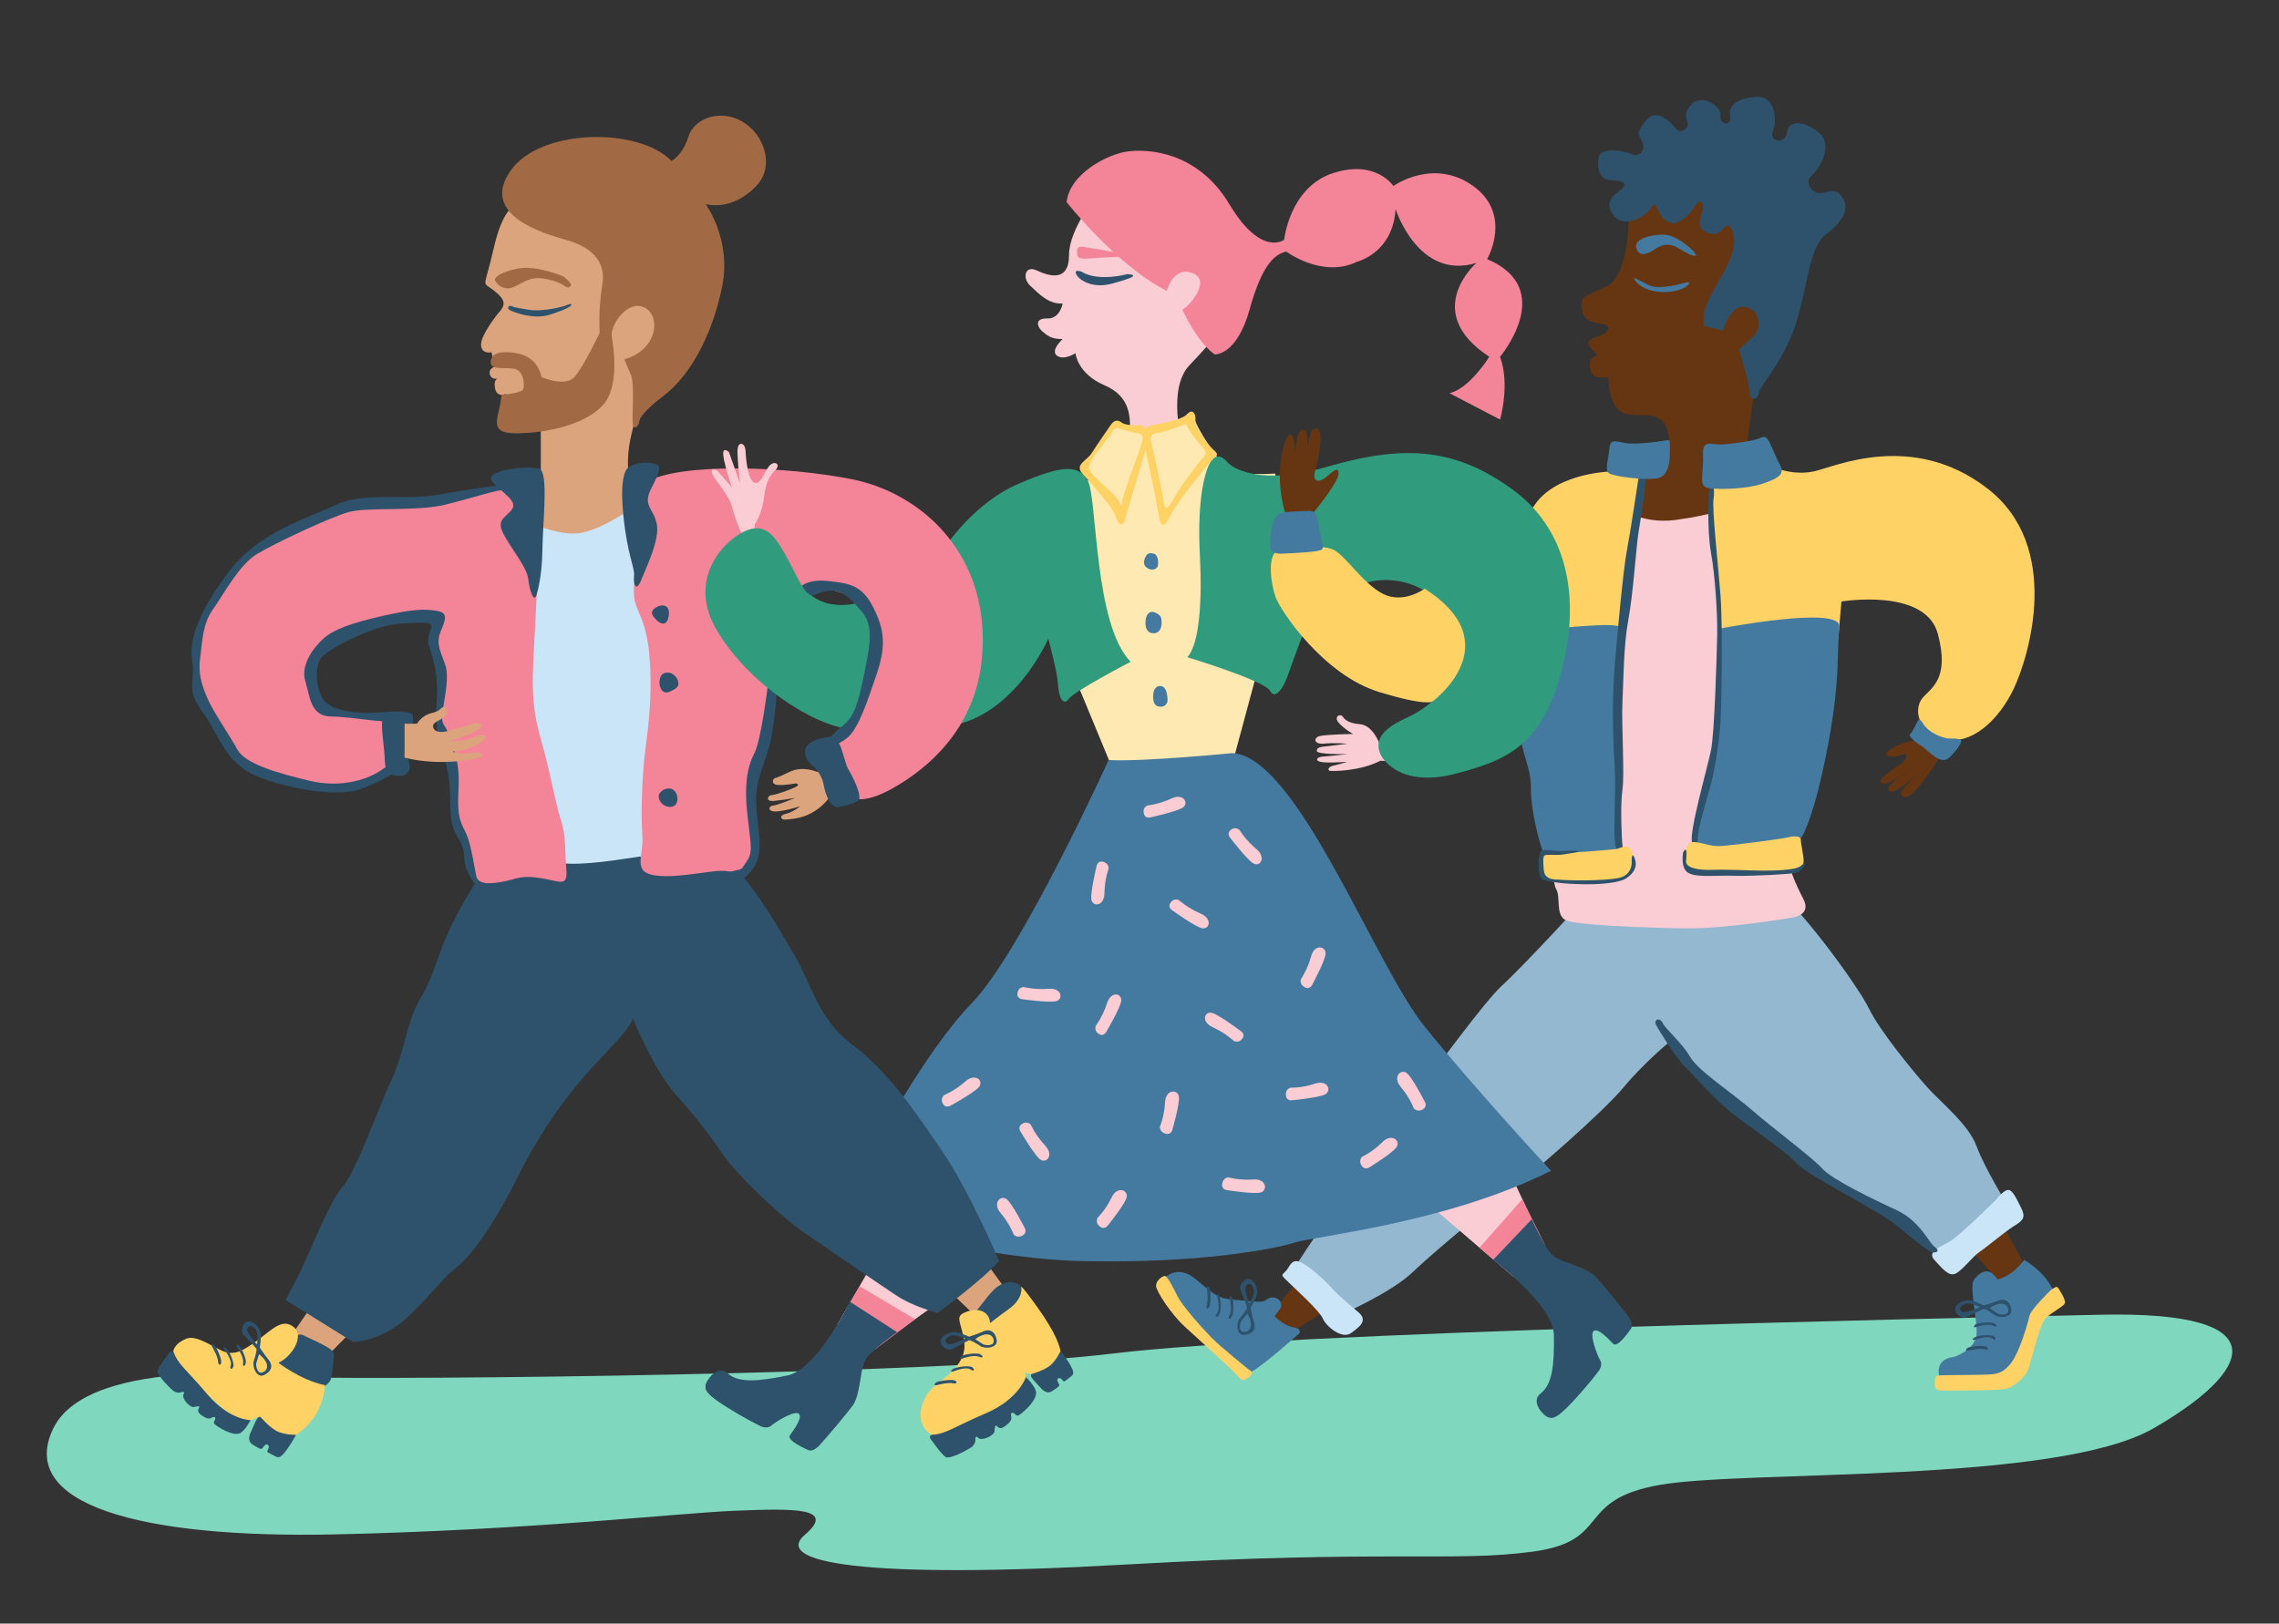
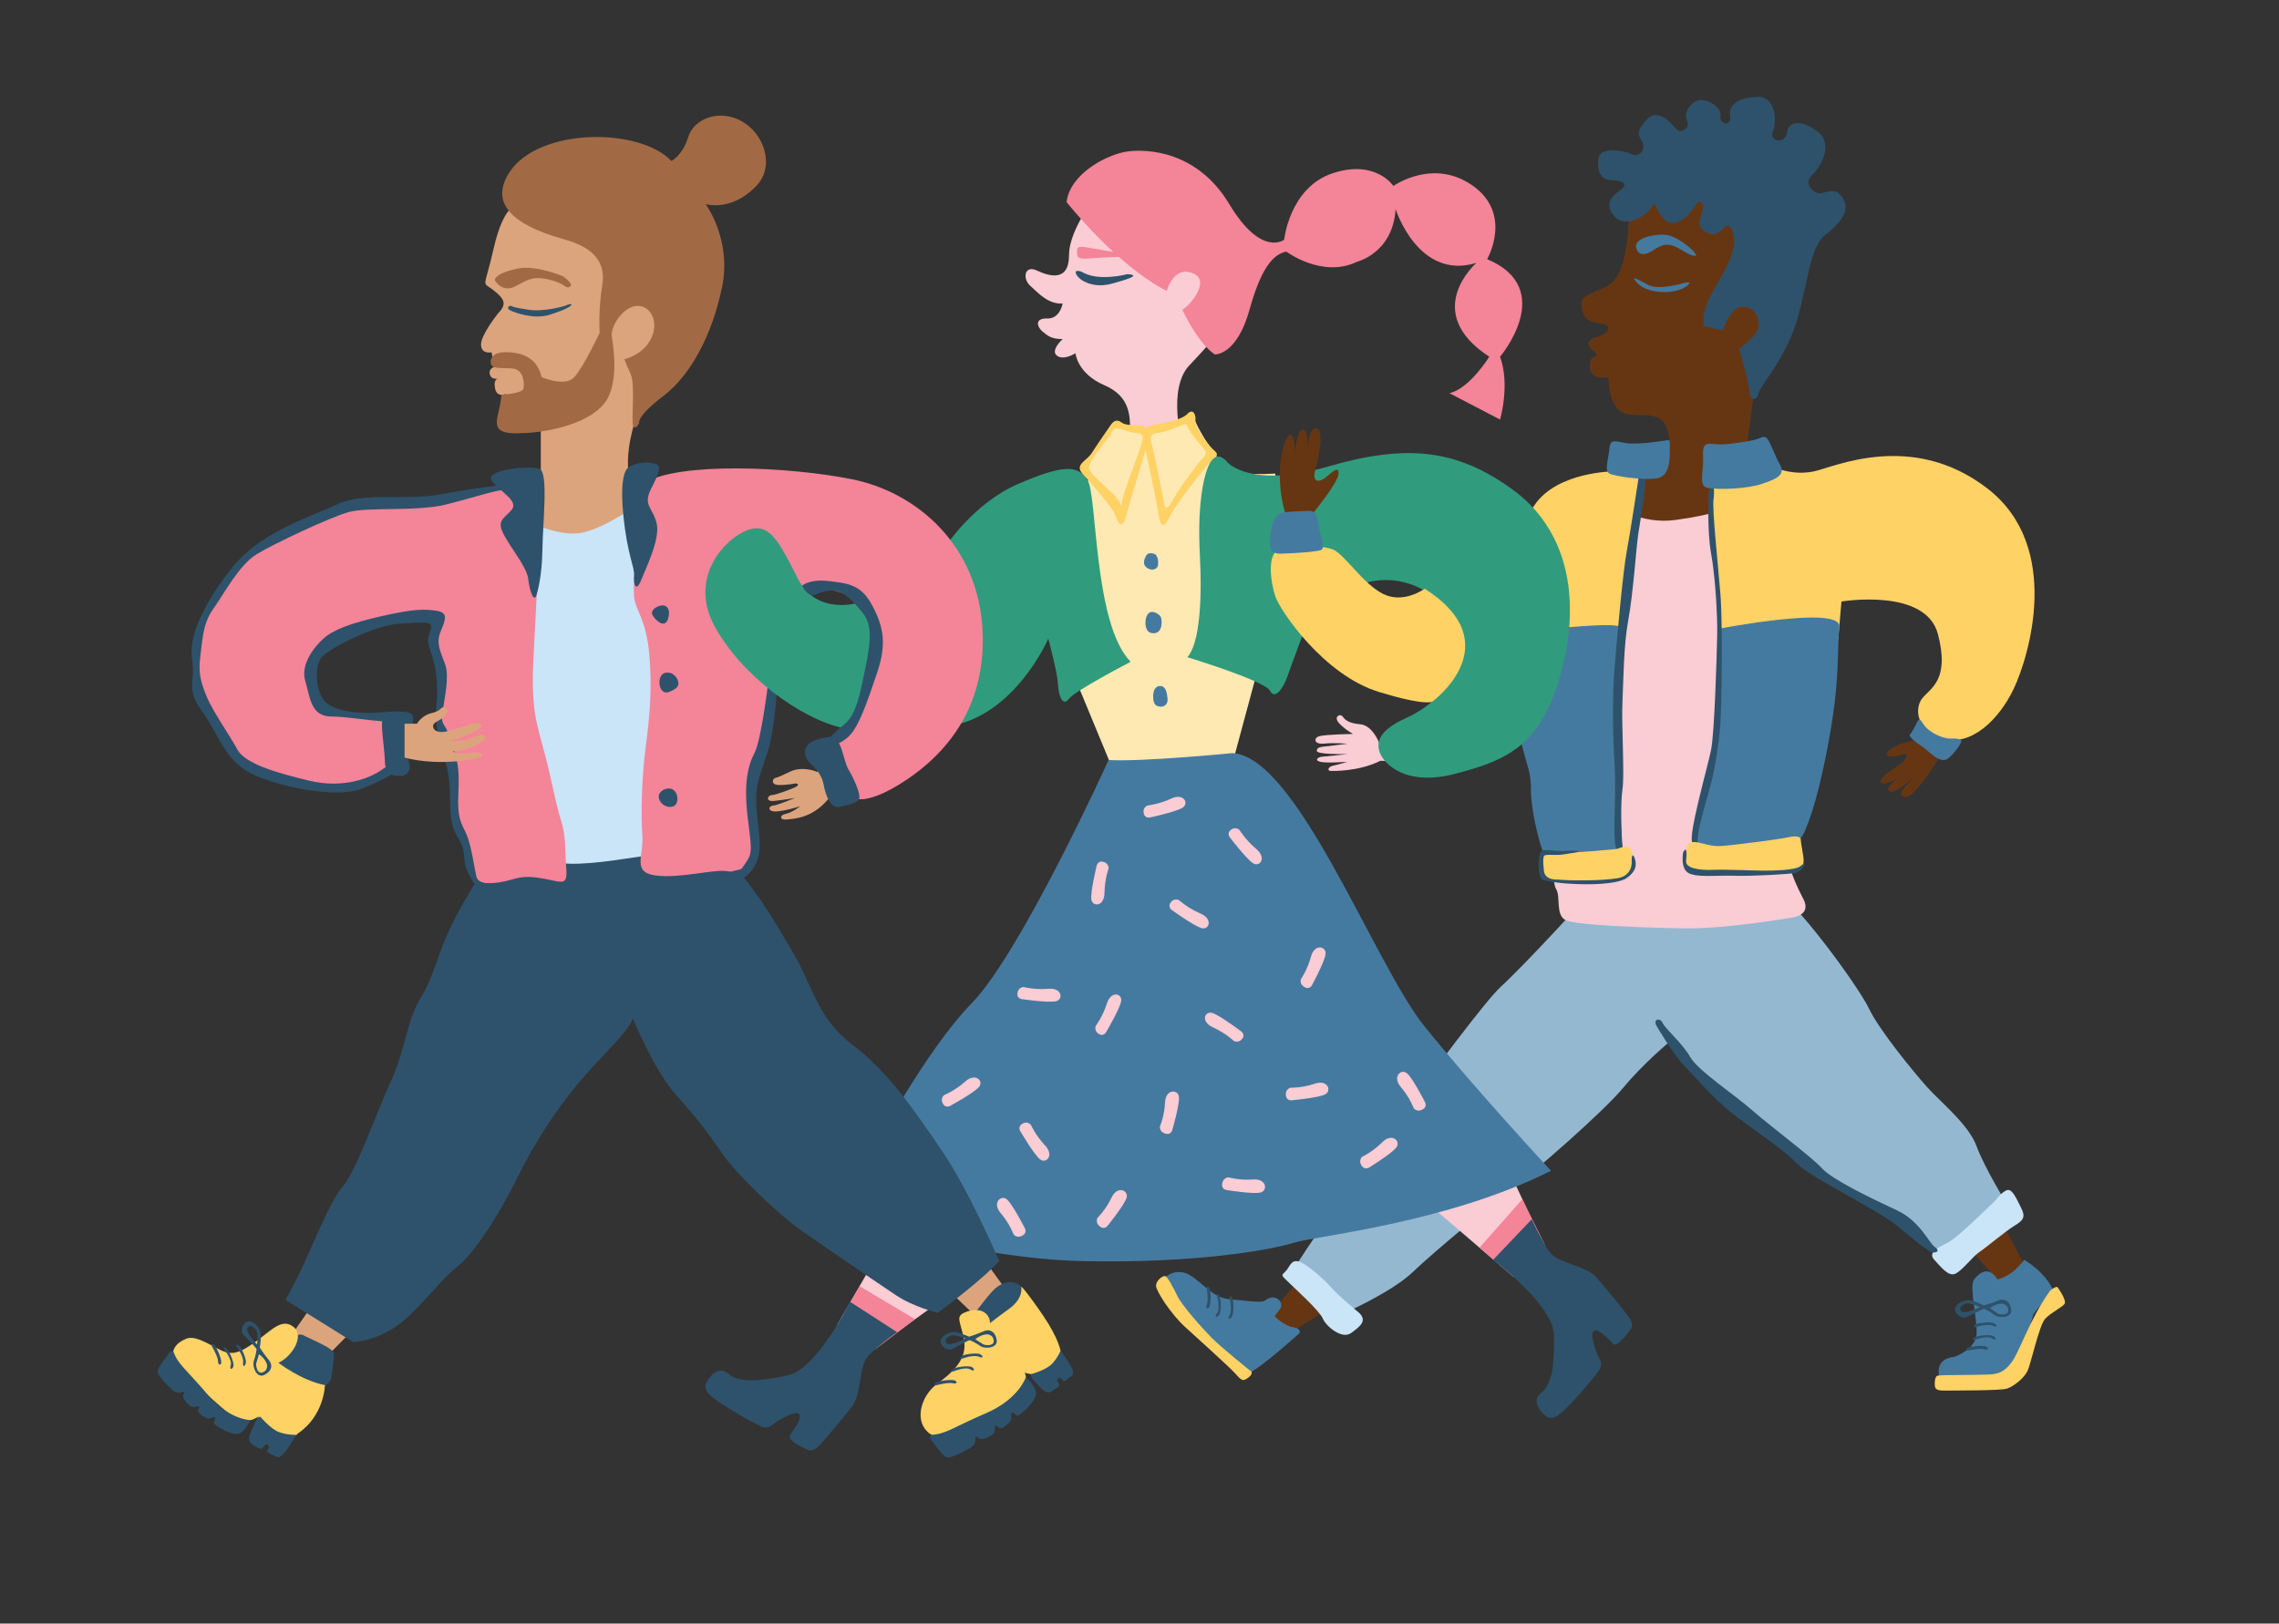
<svg xmlns="http://www.w3.org/2000/svg" width="341" height="243" viewBox="0 0 341 243" fill="none">
  <rect x="0" y="0" width="341" height="243" fill="#333333" stroke="none" />
  <g id="018-partner-with-marketgoo">
-     <path id="Fill 1" fill-rule="evenodd" clip-rule="evenodd" d="M43.737 206.125C43.737 206.125 13.443 202.465 7.965 213.802C2.486 225.139 20.855 230.295 50.181 229.652C79.509 229.007 101.745 226.428 110.124 226.106C118.503 225.784 125.271 225.569 120.437 229.705C115.603 233.841 128.816 236.419 168.455 234.163C208.095 231.907 217.44 233.841 229.365 232.229C241.288 230.618 235.487 224.495 248.378 222.239C261.269 219.983 307.676 222.124 322.179 213.802C336.681 205.481 341.837 196.135 314.121 196.78C286.407 197.424 192.948 199.357 166.522 202.581C140.095 205.803 59.499 206.543 43.737 206.125Z" fill="#7FD8BE" />
    <path id="Fill 4" fill-rule="evenodd" clip-rule="evenodd" d="M243.705 32.26C243.705 32.26 243.867 41.283 240.322 42.895C236.776 44.507 236.454 44.406 236.696 46.219C236.938 48.031 238.207 48.212 239.838 48.514C241.469 48.817 240.442 50.025 239.053 50.388C237.663 50.75 237.179 51.415 238.328 52.442C239.476 53.469 238.871 53.106 238.267 53.53C237.663 53.952 237.542 56.49 239.416 56.49H240.684C240.684 56.49 240.563 61.264 243.283 61.929C246.002 62.594 249.111 60.902 249.762 65.615C250.412 70.328 247.814 70.027 247.814 70.027L244.431 71.235L244.189 79.392L259.597 79.816C259.597 79.816 261.712 64.044 262.679 56.974C263.646 49.904 269.99 31.052 262.014 28.212C254.039 25.372 245.397 27.729 243.705 32.26Z" fill="#663613" />
    <path id="Fill 6" fill-rule="evenodd" clip-rule="evenodd" d="M287.534 109.968L286.567 110.814C286.567 110.814 284.594 111.015 282.942 112.102C281.29 113.19 283.062 113.553 284.432 112.989C285.802 112.425 285.319 113.755 284.191 114.48C283.062 115.205 280.887 116.615 281.491 117.178C282.096 117.743 284.956 115.89 285.117 115.688C285.278 115.486 282.216 117.541 282.539 118.226C282.861 118.911 284.11 118.307 286.165 116.494C288.219 114.681 283.926 118.427 284.46 118.951C284.996 119.474 285.802 120.522 290.797 112.385L287.534 109.968Z" fill="#663613" />
    <path id="Fill 8" fill-rule="evenodd" clip-rule="evenodd" d="M194.881 190.979L189.967 196.748L192.948 199.519C192.948 199.519 199.957 195.248 199.715 195.248C199.474 195.248 194.881 190.979 194.881 190.979Z" fill="#663613" />
    <path id="Fill 10" fill-rule="evenodd" clip-rule="evenodd" d="M293.98 186.064C294.141 186.305 299.942 192.671 299.942 192.671L303.406 190.254L299.136 182.197L293.98 186.064Z" fill="#663613" />
    <path id="Fill 12" fill-rule="evenodd" clip-rule="evenodd" d="M164.548 28.635C164.548 28.635 159.955 34.073 159.955 38.182C159.955 42.291 156.934 41.324 155.121 40.478C153.308 39.632 152.946 41.687 154.154 42.774C155.363 43.862 156.833 45.554 158.999 45.433C158.999 45.433 158.626 47.729 156.692 47.668C154.759 47.608 155.181 48.938 155.967 49.602C156.752 50.267 157.317 50.75 158.999 50.75C158.999 50.75 157.116 52.442 158.142 53.227C159.17 54.013 160.922 52.865 160.922 52.865C160.922 52.865 161.164 55.886 165.212 57.639C169.261 59.391 169.261 62.473 168.958 65.857C168.958 65.857 172.1 68.512 176.874 66.308C176.874 66.308 174.639 58.182 177.962 54.678C181.285 51.173 182.434 49.844 183.823 46.762C185.213 43.681 174.82 23.62 164.548 28.635Z" fill="#FACCD4" />
    <path id="Fill 14" fill-rule="evenodd" clip-rule="evenodd" d="M206.403 111.297C206.403 111.297 205.436 108.558 203.502 108.397C201.569 108.235 201.166 107.591 200.844 107.188C200.521 106.785 199.474 107.268 200.36 108.235C201.246 109.202 202.454 109.847 202.454 109.847C202.454 109.847 198.427 109.927 197.46 110.169C196.493 110.41 196.573 111.458 198.104 111.297C199.635 111.136 201.614 111.314 201.614 111.314L197.812 111.78C197.812 111.78 196.997 111.84 197.027 112.385C197.057 112.928 200.823 112.868 201.614 112.868C201.614 112.868 198.326 113.231 197.782 113.261C197.238 113.292 196.603 113.775 197.54 114.017C198.477 114.258 201.614 114.017 201.614 114.017C201.614 114.017 200.35 114.409 199.504 114.59C198.658 114.772 198.628 115.345 199.02 115.376C199.414 115.406 203.311 115.497 206.544 113.865L208.357 113.926V110.934L206.403 111.297Z" fill="#FACCD4" />
    <path id="Fill 16" fill-rule="evenodd" clip-rule="evenodd" d="M131.797 186.829C131.797 187.071 125.287 198.245 125.287 198.245L129.138 203.023L142.372 193.536L131.797 186.829Z" fill="#FACCD4" />
    <path id="Fill 18" fill-rule="evenodd" clip-rule="evenodd" d="M77.172 30.81C77.172 30.81 75.319 30.81 73.868 37.174C72.418 43.54 72.016 42.008 73.868 43.459C75.722 44.909 75.722 45.634 74.513 46.924C74.513 46.924 71.935 50.105 71.975 51.596C72.016 53.087 73.546 52.725 73.546 52.725L73.989 54.9C73.989 54.9 73.022 55.181 73.305 56.068C73.587 56.954 74.573 56.632 74.573 56.632C74.573 56.632 73.788 56.672 74.07 58.122C74.352 59.572 75.641 58.968 75.641 58.968L80.918 64.447V75.324L78.743 79.352C78.743 79.352 84.947 84.306 90.707 82.575C96.468 80.842 94.897 73.874 94.897 73.874C94.897 73.874 93.044 70.892 94.534 64.769C96.025 58.646 98.885 51.959 98.885 51.959C98.885 51.959 103.8 24.848 77.172 30.81Z" fill="#DCA47D" />
    <path id="Fill 20" fill-rule="evenodd" clip-rule="evenodd" d="M251.984 42.351C251.984 42.351 248.237 43.499 246.636 42.653C245.035 41.808 244.279 41.385 244.552 41.808C244.823 42.23 245.549 43.227 247.573 43.59C249.597 43.952 251.379 43.469 252.135 42.986C252.89 42.502 253.111 42.064 251.984 42.351Z" fill="#457AA0" />
    <path id="Fill 22" fill-rule="evenodd" clip-rule="evenodd" d="M254.945 48.757L257.785 49.482C257.785 49.482 258.872 45.674 260.987 45.916C263.103 46.158 263.888 48.877 262.256 50.448C260.625 52.02 260.201 52.261 260.201 52.261C260.201 52.261 261.712 57.156 261.772 58.606C261.833 60.057 262.915 59.996 263.13 58.848C263.344 57.7 267.212 53.651 268.903 47.851C270.594 42.05 270.776 36.973 273.132 35.16C275.489 33.347 276.758 31.475 275.852 29.844C274.945 28.212 273.978 28.514 272.71 28.877C271.44 29.239 269.749 27.487 271.078 26.278C272.407 25.07 274.341 21.626 272.106 19.813C269.87 18 267.634 17.939 267.392 19.813C267.151 21.686 264.613 21.202 265.278 19.631C265.942 18.06 265.64 14.374 262.921 14.495C260.201 14.616 258.57 15.643 258.872 17.335C259.174 19.027 257.181 18.665 257.423 17.274C257.664 15.885 254.643 14.072 253.193 15.522C251.742 16.973 252.407 17.758 252.528 18.484C252.648 19.209 251.5 20.115 250.776 19.269C250.051 18.423 247.996 16.006 246.303 18C244.611 19.994 245.216 20.176 245.76 21.323C246.303 22.472 245.156 23.619 244.128 23.076C243.101 22.532 239.416 21.867 239.174 23.68C238.932 25.493 239.416 26.951 241.168 26.977C242.919 27.003 243.464 27.547 242.739 28.212C242.013 28.877 239.717 29.965 241.409 32.2C243.101 34.435 246.364 32.2 247.028 31.173C247.694 30.145 247.634 30.508 247.875 31.052C248.117 31.596 249.325 34.435 251.561 32.986C253.797 31.536 253.797 29.541 254.643 30.387C255.488 31.233 253.193 33.529 255.065 34.617C256.939 35.705 257.603 34.375 258.208 33.831C258.812 33.288 260.745 35.523 258.148 40.297C255.549 45.07 254.764 45.856 254.945 48.757Z" fill="#2E526B" />
    <path id="Fill 25" fill-rule="evenodd" clip-rule="evenodd" d="M174.578 43.54C174.578 43.54 175.545 39.753 178.445 40.881C181.346 42.009 177.882 45.876 176.915 46.359C176.915 46.359 179.09 51.193 181.749 53.047C181.749 53.047 185.052 53.288 186.985 46.279C188.919 39.27 190.934 37.981 192.464 37.658C192.464 37.658 197.862 41.687 203.019 39.189C203.019 39.189 208.417 37.9 208.82 31.293C208.82 31.293 212.204 42.009 220.905 39.35C220.905 39.35 212.526 46.656 222.839 53.396C222.839 53.396 219.857 58.203 216.876 58.847L224.449 62.795C224.449 62.795 225.981 57.613 224.449 53.396C224.449 53.396 233.07 43.217 222.516 38.786C222.516 38.786 226.383 32.109 220.422 27.834C214.459 23.559 208.497 27.834 208.497 27.834C208.497 27.834 205.838 23.797 199.393 25.933C192.948 28.071 192.142 35.886 192.142 35.886C192.142 35.886 188.728 38.544 183.949 30.568C179.171 22.592 171.684 22.27 168.7 22.672C165.715 23.076 160.076 25.976 159.593 30.246C159.593 30.246 167.005 39.673 174.578 43.54Z" fill="#F48498" />
    <path id="Fill 27" fill-rule="evenodd" clip-rule="evenodd" d="M89.724 49.813C89.724 49.813 89.487 46.435 90.118 42.679C90.75 38.924 88.303 36.95 84.752 35.926C81.202 34.899 71.891 32.217 76.309 25.667C80.728 19.118 95.641 19.039 100.455 24.089C100.455 24.089 102.112 23.314 102.98 20.507C103.848 17.697 107.714 16.276 111.029 18.17C114.343 20.064 116 24.871 113.159 27.834C110.319 30.796 107.32 30.954 105.584 30.56C105.584 30.56 109.53 35.846 108.031 43.027C106.531 50.207 103.309 56.192 99.243 59.282C95.175 62.372 95.641 63.306 95.641 63.306C95.641 63.306 95.168 64.341 94.774 63.824C94.379 63.306 95.089 57.625 94.379 56.047C93.669 54.468 93.432 53.758 93.432 53.758C93.432 53.758 96.115 53.206 97.378 50.759C98.64 48.313 97.457 45.71 95.326 45.789C93.195 45.867 91.302 48.946 91.538 50.365C91.775 51.785 92.722 57.625 90.355 60.466C87.988 63.306 82.701 64.569 78.755 64.805C74.809 65.042 73.909 64.467 74.514 61.99C75.118 59.512 74.992 59.09 74.992 59.09C74.992 59.09 78.139 58.908 78.32 58.183C78.502 57.458 78.381 55.343 76.749 55.161C75.118 54.98 73.305 55.423 73.426 54.074C73.547 52.725 75.178 52.623 76.447 52.744C77.716 52.865 80.314 53.261 81.04 56.447C81.04 56.447 84.544 57.975 85.934 56.447C87.324 54.92 89.724 49.813 89.724 49.813Z" fill="#A16A45" />
    <path id="Fill 29" fill-rule="evenodd" clip-rule="evenodd" d="M264.391 132.136C264.391 132.136 246.684 135.547 237.541 134.097C237.541 134.097 228.721 143.847 224.531 147.714C220.34 151.581 196.184 185.3 193.672 189.85C193.672 189.85 199.795 196.313 200.682 196.748C200.682 196.748 208.175 193.489 211.397 190.381C214.62 187.272 224.127 179.457 226.624 177.604C229.122 175.751 239.757 166.567 242.9 162.78C246.042 158.993 249.909 155.85 249.909 155.85C249.909 155.85 255.548 163.263 262.155 168.017C268.762 172.77 269.084 173.656 272.064 175.51C275.046 177.362 278.913 179.296 282.619 181.552C286.325 183.808 290.07 187.997 290.07 187.997L300.505 180.585C300.505 180.585 296.961 174.865 295.752 171.561C294.543 168.259 290.354 164.955 288.34 162.699C286.325 160.443 281.169 154.159 279.638 150.936C278.108 147.714 268.479 134.366 264.391 132.136Z" fill="#95B8D1" />
    <path id="Fill 31" fill-rule="evenodd" clip-rule="evenodd" d="M203.231 196.38C203.231 196.38 200.367 194.041 199.293 192.812C198.219 191.582 195.478 189.094 194.307 188.798C193.134 188.504 192.991 189.646 192.346 190.291C191.701 190.938 191.631 190.779 192.776 191.896C193.922 193.015 197.431 196.179 197.932 197.354C198.433 198.529 200.796 200.51 202.157 199.519C203.518 198.529 204.709 197.628 203.231 196.38Z" fill="#CAE4F8" />
    <path id="Fill 33" fill-rule="evenodd" clip-rule="evenodd" d="M298.693 179.538C298.693 179.538 293.134 185.057 291.643 185.863C290.153 186.668 288.34 187.4 289.428 188.565C290.515 189.73 291.522 191.059 292.529 190.656C293.537 190.254 295.188 188.038 296.114 187.434C297.041 186.829 300.102 184.251 301.432 183.446C302.761 182.64 303.124 182.157 302.399 180.746C301.673 179.337 301.048 177.739 300.184 178.169C299.318 178.599 298.693 179.538 298.693 179.538Z" fill="#CAE4F8" />
    <path id="Fill 35" fill-rule="evenodd" clip-rule="evenodd" d="M242.014 75.767C242.014 75.767 245.413 78.544 250.715 77.821C256.017 77.098 258.704 76.129 260.993 75.041C263.283 73.954 267.391 125.854 267.513 128.127C267.635 130.401 269.447 133.79 269.869 134.628C270.293 135.467 270.655 137.038 267.755 137.401C267.755 137.401 258.11 139.045 252.117 138.949C246.122 138.851 235.762 138.492 234.235 137.705C232.708 136.918 233.554 134.199 232.829 133.05C232.104 131.903 232.522 125.348 232.072 122.371C231.62 119.394 242.014 75.767 242.014 75.767Z" fill="#FACCD4" />
    <path id="Fill 37" fill-rule="evenodd" clip-rule="evenodd" d="M241.45 70.55C241.45 70.55 232.977 70.583 229.606 75.606L227.173 79.231L231.459 95.667H242.335C242.335 95.667 243.544 82.052 244.752 77.62C245.961 73.189 245.547 70.837 245.547 70.837L241.45 70.55Z" fill="#FFD266" />
    <path id="Fill 39" fill-rule="evenodd" clip-rule="evenodd" d="M256.194 71.658C256.194 71.658 255.629 79.312 256.516 85.355C257.402 91.397 257.241 95.667 257.241 95.667C257.241 95.667 266.184 99.695 275.047 95.667L275.53 90.027C275.53 90.027 288.099 87.932 289.951 94.861C291.804 101.791 288.824 102.999 287.615 104.529C286.407 106.06 286.729 109.444 290.797 110.572C294.866 111.7 299.055 107.833 301.311 103.079C303.568 98.326 308.643 81.809 297.364 73.108C286.084 64.407 274.402 69.925 271.421 70.55C268.439 71.174 265.985 70.127 265.985 70.127L256.194 71.658Z" fill="#FFD266" />
    <path id="Fill 41" fill-rule="evenodd" clip-rule="evenodd" d="M242.761 127.671C242.761 127.671 242.155 117.611 241.809 110.77C241.462 103.928 242.393 95.006 242.495 93.963C242.598 92.921 231.087 94.24 231.087 94.24C231.087 94.24 229.13 105.098 227.173 106.224C227.173 106.224 226.948 108.435 227.727 111.553C228.508 114.673 229.115 115.713 229.071 118.225C229.028 120.739 230.197 126.241 231.28 128.537C232.363 130.833 242.761 127.671 242.761 127.671Z" fill="#457AA0" />
    <path id="Fill 43" fill-rule="evenodd" clip-rule="evenodd" d="M253.575 126.723C253.575 126.723 254.904 127.692 259.738 127.169C264.572 126.645 267.835 126.404 268.641 126.041C269.447 125.679 269.85 125.316 271.098 121.57C272.347 117.823 273.918 110.29 274.523 105.093C275.127 99.897 274.933 96.997 275.208 93.781C275.484 90.565 257.247 94.097 257.247 94.097C257.247 94.097 257.2 107.793 256.354 113.069C255.508 118.347 253.454 121.522 253.575 126.723Z" fill="#457AA0" />
    <path id="Fill 45" fill-rule="evenodd" clip-rule="evenodd" d="M190.805 70.879C186.287 71.16 182.912 70.664 181.044 69.282C181.044 69.282 182.635 68.758 181.789 67.871C180.943 66.986 178.97 63.602 178.849 62.998C178.728 62.393 178.244 61.884 177.278 62.594C176.311 63.304 173.249 63.883 172.524 64.125C171.799 64.367 171.436 64.81 171.436 65.555C171.436 65.555 171.255 64.084 169.865 64.125C168.475 64.165 167.629 63.258 167.146 63.199C166.662 63.138 163.581 68.213 163.098 68.879C162.614 69.543 162.01 70.329 163.098 71.054C164.185 71.779 156.39 76.458 156.39 76.458L158.264 95.224L166.361 114.802L184.488 113.956L190.022 93.418C190.022 93.418 191.526 92.251 193.894 90.899C192.795 84.238 191.61 77.591 190.805 70.879Z" fill="#FFE9B3" />
    <path id="Fill 47" fill-rule="evenodd" clip-rule="evenodd" d="M125.884 197.236L128.612 192.506L136.919 197.446L130.898 202L125.884 197.236Z" fill="#F48498" />
    <path id="Fill 49" fill-rule="evenodd" clip-rule="evenodd" d="M127.177 194.832C127.177 194.832 122.249 204.957 117.839 205.863C113.427 206.77 110.527 207.012 108.896 205.562C107.264 204.111 105.572 206.83 105.572 207.314C105.572 207.797 105.149 208.341 108.412 210.396C111.675 212.45 113.609 213.356 113.609 213.356C113.609 213.356 114.636 214.021 115.422 213.356C116.207 212.692 118.926 211.06 119.531 211.604C120.135 212.148 118.805 213.96 118.201 214.806C117.597 215.652 120.981 217.043 120.981 217.043C120.981 217.043 121.585 217.405 122.612 216.318C123.64 215.23 126.721 211.543 127.567 210.396C128.413 209.247 128.594 207.133 128.957 205.199C129.32 203.266 129.924 202.842 131.253 201.694C132.583 200.546 134.234 199.389 134.234 199.389L127.177 194.832Z" fill="#2E526B" />
    <path id="Fill 51" fill-rule="evenodd" clip-rule="evenodd" d="M286.85 108.083C286.85 108.083 286.185 109.548 285.81 109.876C285.436 110.204 286.726 111.162 287.64 111.745C288.557 112.328 290.345 114.616 291.635 113.409C292.926 112.203 293.424 111.212 293.466 110.92C293.51 110.626 292.807 110.504 291.802 110.538C290.797 110.572 288.557 109.664 287.766 108.333C287.286 107.525 287.075 107.613 286.85 108.083Z" fill="#457AA0" />
    <path id="Fill 53" fill-rule="evenodd" clip-rule="evenodd" d="M194.458 199.519C194.458 199.519 188.839 204.595 186.906 205.5C186.906 205.5 179.11 199.257 176.693 195.248L174.276 191.24C174.276 191.24 176.15 189.306 178.627 191.24C181.104 193.175 181.89 194.322 184.367 194.504C186.845 194.685 188.777 195.071 189.323 194.625C190.772 193.436 192.283 194.926 191.497 195.953L190.712 196.981C190.712 196.981 192.062 198.451 193.612 198.673C193.954 198.722 194.659 198.935 194.458 199.519Z" fill="#457AA0" />
    <path id="Fill 55" fill-rule="evenodd" clip-rule="evenodd" d="M302.889 188.565C302.889 188.565 306.287 190.522 307.285 193.367C307.285 193.367 305.474 194.994 304.218 196.748C304.218 196.748 302.225 205.705 298.862 205.962C295.5 206.222 290.219 206.222 290.219 206.222C290.219 206.222 289.221 203.414 292.397 203.082C292.397 203.082 295.723 202.01 295.759 199.499C295.796 196.987 294.65 192.627 295.352 191.557C295.352 191.557 297.2 188.748 298.862 191.484C298.862 191.484 300.672 191.255 302.556 188.971C302.89 188.566 302.889 188.565 302.889 188.565Z" fill="#457AA0" />
    <path id="Fill 57" fill-rule="evenodd" clip-rule="evenodd" d="M210.086 177.167C210.323 177.212 226.404 191.066 226.404 191.066L231.817 188.172L224.957 173.401L210.086 177.167Z" fill="#FACCD4" />
    <path id="Fill 59" fill-rule="evenodd" clip-rule="evenodd" d="M225.523 190.292L221.384 186.73L227.782 179.487L231.138 186.252L225.523 190.292Z" fill="#F48498" />
    <path id="Fill 61" fill-rule="evenodd" clip-rule="evenodd" d="M223.401 188.573C223.401 188.573 232.435 195.3 232.505 199.804C232.574 204.306 232.273 207.202 230.544 208.534C228.816 209.867 231.173 212.037 231.647 212.126C232.123 212.217 232.578 212.733 235.204 209.91C237.831 207.086 239.081 205.355 239.081 205.355C239.081 205.355 239.925 204.47 239.418 203.574C238.911 202.679 237.814 199.703 238.46 199.21C239.107 198.718 240.642 200.362 241.36 201.114C242.079 201.864 244.075 198.798 244.075 198.798C244.075 198.798 244.544 198.272 243.666 197.06C242.788 195.848 239.739 192.134 238.769 191.089C237.798 190.044 235.752 189.472 233.92 188.755C232.087 188.039 231.785 187.367 230.904 185.847C230.023 184.326 229.192 182.487 229.192 182.487L223.401 188.573Z" fill="#2E526B" />
    <path id="Fill 63" fill-rule="evenodd" clip-rule="evenodd" d="M186.935 205.048C186.935 205.048 182.706 201.664 181.255 200.184C179.805 198.704 176.905 195.44 176.21 194.05C175.514 192.66 174.668 190.958 174.276 190.979C173.883 190.999 172.977 191.663 172.977 192.449C172.977 193.234 175.213 196.679 177.297 198.583C179.383 200.485 183.974 204.625 184.76 205.501C185.546 206.377 185.848 206.71 186.331 206.468C186.815 206.226 187.841 205.47 186.935 205.048Z" fill="#FFD266" />
    <path id="Fill 65" fill-rule="evenodd" clip-rule="evenodd" d="M184.385 112.718C184.385 112.718 171.033 114.038 165.877 113.755C165.877 113.755 152.825 142.477 145.453 150.09C138.081 157.704 131.19 171.481 128.593 174.986C125.996 178.49 123.941 181.632 123.941 181.632C123.941 181.632 144.728 188.376 162.009 188.751C179.291 189.125 190.512 186.982 193.672 185.983C196.834 184.985 216.449 183.083 232.071 175.227C232.071 175.227 220.622 162.9 213.13 153.595C205.637 144.289 194.072 113.172 184.385 112.718Z" fill="#457AA0" />
    <path id="Fill 67" fill-rule="evenodd" clip-rule="evenodd" d="M185.579 154.271C185.579 154.271 182.585 152.009 181.431 151.623C180.278 151.235 179.572 152.887 181.473 153.751C183.374 154.614 184.607 155.792 184.607 155.792C184.607 155.792 185.334 156.193 185.878 155.468C186.422 154.743 185.579 154.271 185.579 154.271Z" fill="#FACCD4" />
    <path id="Fill 69" fill-rule="evenodd" clip-rule="evenodd" d="M165.588 154.333C165.588 154.333 167.493 151.097 167.743 149.903C167.994 148.708 166.267 148.185 165.629 150.178C164.99 152.171 163.96 153.531 163.96 153.531C163.96 153.531 163.646 154.301 164.432 154.764C165.217 155.228 165.588 154.333 165.588 154.333Z" fill="#FACCD4" />
    <path id="Fill 71" fill-rule="evenodd" clip-rule="evenodd" d="M175.492 136.31C175.492 136.31 178.575 138.536 179.745 138.899C180.916 139.261 181.558 137.553 179.621 136.725C177.687 135.896 176.406 134.729 176.406 134.729C176.406 134.729 175.663 134.339 175.147 135.095C174.629 135.851 175.492 136.31 175.492 136.31Z" fill="#FACCD4" />
    <path id="Fill 73" fill-rule="evenodd" clip-rule="evenodd" d="M184.136 125.477C184.136 125.477 186.447 128.498 187.462 129.182C188.479 129.867 189.586 128.416 187.971 127.066C186.356 125.713 185.467 124.226 185.467 124.226C185.467 124.226 184.868 123.639 184.155 124.215C183.442 124.79 184.136 125.477 184.136 125.477Z" fill="#FACCD4" />
    <path id="Fill 75" fill-rule="evenodd" clip-rule="evenodd" d="M152.755 169.457C152.755 169.457 154.658 172.7 155.58 173.487C156.502 174.273 157.801 172.95 156.369 171.439C154.938 169.926 154.25 168.356 154.25 168.356C154.25 168.356 153.73 167.71 152.942 168.206C152.155 168.702 152.755 169.457 152.755 169.457Z" fill="#FACCD4" />
    <path id="Fill 77" fill-rule="evenodd" clip-rule="evenodd" d="M142.335 165.422C142.335 165.422 145.635 163.623 146.45 162.725C147.266 161.827 145.984 160.488 144.429 161.871C142.873 163.255 141.282 163.894 141.282 163.894C141.282 163.894 140.62 164.394 141.09 165.197C141.561 166 142.335 165.422 142.335 165.422Z" fill="#FACCD4" />
    <path id="Fill 79" fill-rule="evenodd" clip-rule="evenodd" d="M153.078 149.567C153.078 149.567 156.767 150.094 157.955 149.866C159.141 149.637 158.947 147.816 156.882 147.992C154.818 148.167 153.179 147.731 153.179 147.731C153.179 147.731 152.353 147.734 152.236 148.651C152.119 149.566 153.078 149.567 153.078 149.567Z" fill="#FACCD4" />
    <path id="Fill 81" fill-rule="evenodd" clip-rule="evenodd" d="M164.055 129.73C164.055 129.73 163.175 133.352 163.289 134.556C163.402 135.759 165.233 135.741 165.257 133.669C165.283 131.597 165.873 130.006 165.873 130.006C165.873 130.006 165.949 129.185 165.048 128.981C164.149 128.776 164.055 129.73 164.055 129.73Z" fill="#FACCD4" />
    <path id="Fill 83" fill-rule="evenodd" clip-rule="evenodd" d="M172.245 122.312C172.245 122.312 175.889 121.527 176.924 120.901C177.957 120.277 177.143 118.635 175.268 119.515C173.392 120.394 171.702 120.555 171.702 120.555C171.702 120.555 170.93 120.843 171.137 121.743C171.344 122.643 172.245 122.312 172.245 122.312Z" fill="#FACCD4" />
    <path id="Fill 85" fill-rule="evenodd" clip-rule="evenodd" d="M196.391 147.295C196.391 147.295 198.154 144.026 198.336 142.833C198.518 141.639 196.693 141.172 196.162 143.168C195.629 145.165 194.652 146.546 194.652 146.546C194.652 146.546 194.375 147.319 195.219 147.757C196.064 148.193 196.391 147.295 196.391 147.295Z" fill="#FACCD4" />
    <path id="Fill 87" fill-rule="evenodd" clip-rule="evenodd" d="M193.431 164.664C193.431 164.664 197.13 164.327 198.226 163.821C199.321 163.313 198.702 161.534 196.744 162.192C194.786 162.852 193.095 162.8 193.095 162.8C193.095 162.8 192.297 162.996 192.4 163.941C192.502 164.886 193.431 164.664 193.431 164.664Z" fill="#FACCD4" />
    <path id="Fill 89" fill-rule="evenodd" clip-rule="evenodd" d="M175.444 168.985C175.444 168.985 176.482 165.424 176.405 164.219C176.327 163.014 174.417 162.931 174.323 164.994C174.227 167.057 173.558 168.608 173.558 168.608C173.558 168.608 173.451 169.422 174.383 169.677C175.314 169.931 175.444 168.985 175.444 168.985Z" fill="#FACCD4" />
    <path id="Fill 91" fill-rule="evenodd" clip-rule="evenodd" d="M165.817 183.343C165.817 183.343 168.152 180.463 168.547 179.321C168.941 178.179 167.214 177.362 166.327 179.228C165.441 181.094 164.223 182.266 164.223 182.266C164.223 182.266 163.81 182.974 164.57 183.569C165.33 184.164 165.817 183.343 165.817 183.343Z" fill="#FACCD4" />
    <path id="Fill 93" fill-rule="evenodd" clip-rule="evenodd" d="M183.688 178.136C183.688 178.136 187.348 178.729 188.535 178.504C189.721 178.278 189.57 176.373 187.51 176.532C185.451 176.692 183.829 176.218 183.829 176.218C183.829 176.218 183.009 176.212 182.871 177.169C182.733 178.124 183.688 178.136 183.688 178.136Z" fill="#FACCD4" />
    <path id="Fill 95" fill-rule="evenodd" clip-rule="evenodd" d="M204.998 174.651C204.998 174.651 208.169 172.701 208.919 171.757C209.668 170.814 208.281 169.489 206.827 170.954C205.373 172.418 203.826 173.125 203.826 173.125C203.826 173.125 203.201 173.657 203.732 174.461C204.266 175.266 204.998 174.651 204.998 174.651Z" fill="#FACCD4" />
    <path id="Fill 97" fill-rule="evenodd" clip-rule="evenodd" d="M213.141 164.814C213.141 164.814 211.451 161.496 210.571 160.676C209.689 159.853 208.258 161.128 209.602 162.696C210.946 164.263 211.527 165.861 211.527 165.861C211.527 165.861 212.007 166.527 212.851 166.06C213.695 165.593 213.141 164.814 213.141 164.814Z" fill="#FACCD4" />
    <path id="Fill 99" fill-rule="evenodd" clip-rule="evenodd" d="M153.27 183.689C153.27 183.689 151.58 180.372 150.699 179.55C149.817 178.727 148.386 180.003 149.73 181.571C151.074 183.138 151.655 184.735 151.655 184.735C151.655 184.735 152.136 185.401 152.98 184.934C153.824 184.468 153.27 183.689 153.27 183.689Z" fill="#FACCD4" />
-     <path id="Fill 101" fill-rule="evenodd" clip-rule="evenodd" d="M306.729 193.204C306.729 193.204 303.859 196.045 303.678 196.891C303.496 197.736 302.206 202.48 300.778 204.172C299.349 205.864 298.421 205.713 295.399 205.773C292.378 205.834 290.173 205.773 289.84 205.924C289.509 206.076 289.448 206.952 289.509 207.435C289.569 207.918 289.84 208.16 291.11 208.13C292.378 208.099 299.358 208.16 300.324 207.827C301.291 207.495 302.892 206.286 303.406 205.109C303.92 203.93 305.128 198.349 306.004 197.394C306.88 196.437 308.663 195.621 308.935 195.108C309.207 194.594 308.029 192.862 307.877 192.671C307.726 192.479 307.074 192.857 306.729 193.204Z" fill="#FFD266" />
-     <path id="Fill 103" fill-rule="evenodd" clip-rule="evenodd" d="M185.968 199.316C185.243 199.171 185.581 197.895 185.755 197.692C185.919 197.479 186.625 196.628 186.625 196.628C186.625 196.628 187.001 197.053 187.147 197.972C187.302 198.89 186.682 199.46 185.968 199.316ZM186.625 192.258C187.186 191.978 187.447 192.528 187.611 193.06C187.785 193.583 186.934 195.149 186.934 195.149C186.934 195.149 186.751 194.772 186.625 194.269C186.509 193.766 186.073 192.528 186.625 192.258ZM187.128 195.739C187.128 195.739 188.123 194.153 188.104 193.417C188.084 192.674 187.718 191.514 186.896 191.427C186.073 191.34 185.396 192.422 185.562 192.934C185.736 193.438 186.625 195.613 186.595 195.739C186.577 195.864 186.084 196.647 185.542 197.247C184.99 197.837 184.885 199.857 186.161 199.79C187.428 199.722 187.979 198.939 187.66 197.943C187.341 196.947 187.128 195.739 187.128 195.739Z" fill="#2E526B" />
+     <path id="Fill 101" fill-rule="evenodd" clip-rule="evenodd" d="M306.729 193.204C303.496 197.736 302.206 202.48 300.778 204.172C299.349 205.864 298.421 205.713 295.399 205.773C292.378 205.834 290.173 205.773 289.84 205.924C289.509 206.076 289.448 206.952 289.509 207.435C289.569 207.918 289.84 208.16 291.11 208.13C292.378 208.099 299.358 208.16 300.324 207.827C301.291 207.495 302.892 206.286 303.406 205.109C303.92 203.93 305.128 198.349 306.004 197.394C306.88 196.437 308.663 195.621 308.935 195.108C309.207 194.594 308.029 192.862 307.877 192.671C307.726 192.479 307.074 192.857 306.729 193.204Z" fill="#FFD266" />
    <path id="Fill 105" fill-rule="evenodd" clip-rule="evenodd" d="M183.978 194.269C183.978 194.269 184.422 196.06 183.978 196.841C183.535 197.624 184.137 197.497 184.385 196.947C184.634 196.397 184.581 194.593 184.385 194.269C184.19 193.944 183.901 193.897 183.978 194.269Z" fill="#2E526B" />
    <path id="Fill 107" fill-rule="evenodd" clip-rule="evenodd" d="M182.097 193.967C182.097 193.967 182.646 195.917 182.097 196.551C181.547 197.185 182.202 197.227 182.455 196.762C182.71 196.297 182.752 194.554 182.455 193.967C182.159 193.379 182.054 193.804 182.097 193.967Z" fill="#2E526B" />
    <path id="Fill 109" fill-rule="evenodd" clip-rule="evenodd" d="M180.576 192.832C180.576 192.832 180.831 194.607 180.576 195.248C180.32 195.89 180.785 196.08 180.997 195.488C181.208 194.896 181.165 193.178 180.997 192.832C180.828 192.486 180.523 192.395 180.576 192.832Z" fill="#2E526B" />
    <path id="Fill 111" fill-rule="evenodd" clip-rule="evenodd" d="M300.482 196.232C300.398 196.968 299.098 196.736 298.881 196.579C298.655 196.433 297.749 195.801 297.749 195.801C297.749 195.801 298.14 195.389 299.044 195.168C299.946 194.938 300.566 195.507 300.482 196.232ZM293.393 196.165C293.067 195.629 293.595 195.323 294.111 195.115C294.616 194.898 296.248 195.615 296.248 195.615C296.248 195.615 295.888 195.83 295.398 195.997C294.906 196.155 293.71 196.691 293.393 196.165ZM296.82 195.374C296.82 195.374 295.156 194.513 294.425 194.593C293.685 194.675 292.56 195.137 292.542 195.964C292.525 196.79 293.659 197.376 294.157 197.169C294.644 196.953 296.737 195.886 296.864 195.903C296.992 195.913 297.813 196.339 298.456 196.829C299.09 197.33 301.112 197.267 300.938 196C300.764 194.743 299.938 194.259 298.972 194.66C298.006 195.061 296.82 195.374 296.82 195.374Z" fill="#2E526B" />
    <path id="Fill 113" fill-rule="evenodd" clip-rule="evenodd" d="M295.619 198.636C295.619 198.636 297.367 198.044 298.183 198.421C299 198.799 298.822 198.21 298.254 198.008C297.686 197.805 295.891 198.009 295.585 198.23C295.277 198.452 295.255 198.743 295.619 198.636Z" fill="#2E526B" />
    <path id="Fill 115" fill-rule="evenodd" clip-rule="evenodd" d="M295.475 200.537C295.475 200.537 297.372 199.827 298.051 200.321C298.729 200.817 298.716 200.16 298.232 199.946C297.746 199.731 296.006 199.834 295.445 200.179C294.885 200.522 295.317 200.593 295.475 200.537Z" fill="#2E526B" />
    <path id="Fill 117" fill-rule="evenodd" clip-rule="evenodd" d="M294.473 202.147C294.473 202.147 296.221 201.746 296.88 201.946C297.541 202.147 297.691 201.668 297.084 201.506C296.476 201.345 294.768 201.529 294.437 201.727C294.106 201.926 294.041 202.236 294.473 202.147Z" fill="#2E526B" />
    <path id="Fill 119" fill-rule="evenodd" clip-rule="evenodd" d="M253.374 37.578C253.374 37.578 251.047 35.221 249.023 35.131C246.998 35.04 244.461 35.801 244.823 37.097C245.186 38.394 246.273 38.121 247.15 37.578C248.026 37.034 249.235 36.042 251.047 37.097C252.86 38.152 253.434 38.453 253.827 38.212L253.374 37.578Z" fill="#457AA0" />
    <path id="Fill 121" fill-rule="evenodd" clip-rule="evenodd" d="M47.02 194.926L43.575 199.881L48.711 203.205L53.243 198.613L47.02 194.926Z" fill="#DCA47D" />
    <path id="Fill 123" fill-rule="evenodd" clip-rule="evenodd" d="M142.371 193.537L146.661 197.646L151.314 194.141L146.843 187.978L142.371 193.537Z" fill="#DCA47D" />
    <path id="Fill 125" fill-rule="evenodd" clip-rule="evenodd" d="M145.453 196.748C145.453 196.748 147.084 198.461 147.175 198.854C147.175 198.854 150.196 197.232 151.314 196.628C152.433 196.023 153.55 193.476 152.795 192.6C152.039 191.724 150.614 191.603 149.227 192.6C147.84 193.597 146.178 196.454 145.453 196.748Z" fill="#2E526B" />
    <path id="Fill 127" fill-rule="evenodd" clip-rule="evenodd" d="M45.615 199.967C45.615 199.967 44.504 199.065 43.576 200.848C42.417 203.071 41.668 203.971 41.668 203.971C41.668 203.971 45.289 207.358 46.234 207.857C47.179 208.358 49.34 207.446 49.562 206.209C49.785 204.971 49.964 203.425 49.953 202.692C49.941 201.959 48.562 201.357 45.615 199.967Z" fill="#2E526B" />
    <path id="Fill 129" fill-rule="evenodd" clip-rule="evenodd" d="M38.681 211.967C38.681 211.967 36.868 213.718 34.149 211.483C31.43 209.247 26.051 204.293 25.87 203.204C25.689 202.117 26.233 201.029 27.864 200.365C29.496 199.7 32.155 201.875 33.726 202.358C35.297 202.842 36.626 201.996 38.681 200.486C40.735 198.975 42.26 197.257 43.937 198.612C45.616 199.967 43.689 203.044 41.668 203.97C41.668 203.97 45.025 206.598 48.62 207.316C48.62 207.316 48.531 211.907 44.541 214.565C44.541 214.565 43.87 215.713 41.668 214.565C41.668 214.565 37.654 213.477 38.681 211.967Z" fill="#FFD266" />
    <path id="Fill 131" fill-rule="evenodd" clip-rule="evenodd" d="M153.308 205.441C153.308 205.441 155 208.099 148.837 211.362C142.673 214.625 140.558 216.136 138.685 214.203C136.813 212.268 137.96 208.824 140.136 207.192C142.311 205.561 144.788 203.568 144.245 200.546C143.7 197.524 142.779 197.006 144.667 196.316C146.556 195.626 148.098 196.434 148.135 198.037C148.135 198.037 149.167 197.209 150.951 195.923C153.248 194.269 152.795 192.6 152.795 192.6C152.795 192.6 152.765 192.207 155.303 195.772C157.84 199.338 158.747 201.573 158.807 203.023C158.868 204.474 156.753 205.199 155.665 205.561C154.577 205.924 153.308 205.441 153.308 205.441Z" fill="#FFD266" />
    <path id="Fill 133" fill-rule="evenodd" clip-rule="evenodd" d="M105.451 125.98L74.392 127.31C74.392 127.31 68.35 135.347 65.812 142.658C63.274 149.969 63.153 148.398 61.945 151.359C60.736 154.32 60.132 158.43 58.5 161.813C56.869 165.197 53.243 175.47 51.249 177.645C49.255 179.82 45.992 188.401 44.36 191.482L42.729 194.564L52.82 200.849C52.82 200.849 57.231 200.865 61.4 196.747C65.57 192.631 65.933 191.603 68.531 189.488C71.129 187.373 74.695 181.754 77.414 176.255C80.133 170.756 83.275 166.043 86.598 162.055C89.922 158.067 93.849 154.682 94.695 152.447C94.695 152.447 97.898 160.242 101.101 163.807C104.304 167.373 106.236 169.97 108.231 172.871C110.224 175.771 116.63 181.935 120.135 184.352C123.639 186.769 131.313 192.026 134.032 193.839C136.752 195.652 140.317 196.498 140.317 196.498C140.317 196.498 147.145 191.462 149.502 188.723C149.502 188.723 145.031 178.249 141.042 172.387C137.054 166.527 132.944 160.423 127.627 156.435C122.309 152.447 121.524 147.431 118.806 142.839C116.086 138.247 111.191 129.304 105.451 125.98Z" fill="#2E526B" />
    <path id="Fill 135" fill-rule="evenodd" clip-rule="evenodd" d="M39.159 205.437C38.432 205.578 38.261 204.272 38.345 204.017C38.416 203.759 38.746 202.706 38.746 202.706C38.746 202.706 39.258 202.956 39.741 203.749C40.233 204.538 39.877 205.299 39.159 205.437ZM37.087 198.67C37.499 198.198 37.951 198.608 38.305 199.037C38.663 199.453 38.471 201.222 38.471 201.222C38.471 201.222 38.158 200.944 37.85 200.527C37.553 200.107 36.679 199.129 37.087 198.67ZM38.874 201.693C38.874 201.693 39.194 199.851 38.897 199.18C38.596 198.5 37.816 197.568 37.022 197.8C36.228 198.031 36.012 199.288 36.359 199.698C36.711 200.097 38.362 201.768 38.382 201.895C38.412 202.019 38.253 202.929 37.979 203.687C37.693 204.442 38.363 206.348 39.518 205.801C40.666 205.258 40.877 204.326 40.203 203.527C39.531 202.729 38.874 201.693 38.874 201.693Z" fill="#2E526B" />
    <path id="Fill 137" fill-rule="evenodd" clip-rule="evenodd" d="M35.401 201.531C35.401 201.531 36.492 203.016 36.378 203.906C36.264 204.798 36.774 204.451 36.794 203.849C36.816 203.248 36.081 201.601 35.778 201.377C35.473 201.151 35.188 201.217 35.401 201.531Z" fill="#2E526B" />
    <path id="Fill 139" fill-rule="evenodd" clip-rule="evenodd" d="M33.544 201.966C33.544 201.966 34.794 203.557 34.526 204.352C34.257 205.146 34.881 204.936 34.938 204.41C34.997 203.885 34.373 202.26 33.877 201.829C33.379 201.398 33.443 201.831 33.544 201.966Z" fill="#2E526B" />
    <path id="Fill 141" fill-rule="evenodd" clip-rule="evenodd" d="M31.705 201.495C31.705 201.495 32.615 203.038 32.623 203.726C32.63 204.416 33.133 204.416 33.104 203.788C33.075 203.162 32.383 201.592 32.095 201.335C31.807 201.079 31.491 201.111 31.705 201.495Z" fill="#2E526B" />
    <path id="Fill 143" fill-rule="evenodd" clip-rule="evenodd" d="M148.686 200.788C148.628 201.525 147.321 201.341 147.098 201.193C146.867 201.054 145.938 200.454 145.938 200.454C145.938 200.454 146.316 200.03 147.21 199.776C148.104 199.513 148.745 200.06 148.686 200.788ZM141.599 200.975C141.254 200.451 141.77 200.126 142.279 199.9C142.777 199.665 144.433 200.324 144.433 200.324C144.433 200.324 144.08 200.551 143.596 200.735C143.11 200.91 141.935 201.49 141.599 200.975ZM144.996 200.062C144.996 200.062 143.302 199.261 142.575 199.367C141.838 199.476 140.73 199.978 140.742 200.806C140.753 201.632 141.909 202.176 142.399 201.951C142.877 201.719 144.931 200.575 145.058 200.589C145.186 200.594 146.022 200.99 146.683 201.456C147.334 201.934 149.353 201.799 149.133 200.539C148.914 199.289 148.071 198.835 147.121 199.271C146.169 199.706 144.996 200.062 144.996 200.062Z" fill="#2E526B" />
    <path id="Fill 145" fill-rule="evenodd" clip-rule="evenodd" d="M143.912 203.364C143.912 203.364 145.637 202.71 146.468 203.059C147.297 203.406 147.099 202.823 146.524 202.641C145.947 202.459 144.163 202.728 143.864 202.96C143.566 203.193 143.554 203.485 143.912 203.364Z" fill="#2E526B" />
    <path id="Fill 147" fill-rule="evenodd" clip-rule="evenodd" d="M142.623 205.27C142.623 205.27 144.493 204.491 145.188 204.962C145.884 205.433 145.848 204.777 145.356 204.579C144.863 204.383 143.128 204.549 142.58 204.913C142.033 205.277 142.466 205.331 142.623 205.27Z" fill="#2E526B" />
    <path id="Fill 149" fill-rule="evenodd" clip-rule="evenodd" d="M140.151 207.32C140.151 207.32 141.882 206.856 142.549 207.032C143.217 207.209 143.351 206.725 142.737 206.585C142.124 206.446 140.423 206.693 140.099 206.901C139.776 207.11 139.723 207.423 140.151 207.32Z" fill="#2E526B" />
    <path id="Fill 151" fill-rule="evenodd" clip-rule="evenodd" d="M153.506 206.103C153.506 206.103 152.463 209.398 147.538 211.514C142.613 213.628 141.506 214.659 139.371 214.748C139.371 214.748 138.957 215.018 139.229 215.35C139.501 215.682 140.814 217.646 141.487 218.07C142.16 218.492 145.091 216.831 145.453 216.528C145.816 216.227 146 215.743 145.938 215.411C145.876 215.078 146.178 214.897 146.359 215.199C146.541 215.502 147.504 215.411 148.276 214.866C149.049 214.323 148.746 214.051 148.867 213.658C148.988 213.265 148.952 213.265 149.227 213.507C149.501 213.749 149.774 213.931 150.438 213.416C151.103 212.903 151.405 212.51 151.314 212.087C151.224 211.664 151.284 211.302 151.647 211.483C152.009 211.664 152.039 212.057 152.492 211.785C152.946 211.514 155.003 209.813 155.03 208.492C155.05 207.585 153.506 206.103 153.506 206.103Z" fill="#2E526B" />
    <path id="Fill 153" fill-rule="evenodd" clip-rule="evenodd" d="M154.314 205.668C154.314 205.668 156.481 205.057 157.357 204.176C158.233 203.296 158.691 202.177 158.691 202.177C158.691 202.177 160.469 204.478 160.56 205.291C160.56 205.291 160.71 205.652 160.318 205.954C159.925 206.256 159.321 206.77 159.2 206.77C159.079 206.77 158.747 206.105 158.384 206.287C158.022 206.468 158.293 206.891 158.475 207.193C158.656 207.495 157.817 207.918 157.451 208.19C157.085 208.462 156.451 208.583 155.725 207.737C155 206.891 153.99 206.077 154.314 205.668Z" fill="#2E526B" />
    <path id="Fill 155" fill-rule="evenodd" clip-rule="evenodd" d="M37.487 212.555C37.487 212.555 34.276 212.524 31.062 208.724C27.849 204.924 26.633 204.221 25.976 202.348C25.976 202.348 25.623 202.055 25.402 202.386C25.181 202.718 23.79 204.419 23.597 205.131C23.403 205.844 25.673 207.995 26.039 208.235C26.407 208.476 26.886 208.509 27.165 208.363C27.443 208.217 27.686 208.436 27.467 208.679C27.247 208.922 27.589 209.754 28.281 210.291C28.974 210.83 29.133 210.487 29.516 210.488C29.897 210.489 29.888 210.457 29.747 210.766C29.607 211.076 29.519 211.366 30.156 211.818C30.792 212.268 31.223 212.43 31.574 212.235C31.926 212.039 32.264 211.995 32.201 212.366C32.139 212.736 31.797 212.871 32.162 213.199C32.526 213.528 34.594 214.893 35.776 214.558C36.586 214.329 37.487 212.555 37.487 212.555Z" fill="#2E526B" />
    <path id="Fill 157" fill-rule="evenodd" clip-rule="evenodd" d="M38.968 212.063C38.968 212.063 40.505 213.889 41.754 214.345C43.003 214.803 44.307 214.748 44.307 214.748C44.307 214.748 42.794 217.491 42.028 217.94C42.028 217.94 41.735 218.247 41.268 218.001C40.8 217.755 40.031 217.399 39.979 217.281C39.927 217.164 40.441 216.548 40.107 216.276C39.771 216.006 39.469 216.458 39.248 216.767C39.028 217.077 38.248 216.452 37.82 216.219C37.394 215.986 37.001 215.425 37.527 214.347C38.053 213.27 38.424 211.93 38.968 212.063Z" fill="#2E526B" />
    <path id="Fill 159" fill-rule="evenodd" clip-rule="evenodd" d="M77.87 77.531C77.87 77.531 83.444 80.517 87.126 79.72C90.809 78.924 95.289 75.539 95.289 75.539C95.289 75.539 105.342 93.34 103.251 105.043C101.161 116.747 99.242 127.696 99.242 127.696C99.242 127.696 97.066 127.994 93.091 128.592C89.118 129.189 83.642 129.787 82.249 128.592C80.856 127.397 71.3 80.815 77.87 77.531Z" fill="#CAE4F8" />
    <path id="Fill 161" fill-rule="evenodd" clip-rule="evenodd" d="M171.477 83.219C171.477 83.219 170.791 84.227 171.477 84.871C172.161 85.515 173.128 85.273 173.249 84.669C173.37 84.065 173.249 82.965 172.604 82.871C172.604 82.871 171.746 82.564 171.477 83.219Z" fill="#457AA0" />
    <path id="Fill 163" fill-rule="evenodd" clip-rule="evenodd" d="M171.396 93.21C171.396 93.21 171.275 94.821 172.645 94.781C174.015 94.74 173.894 92.807 173.692 92.364C173.491 91.92 172.524 91.357 172 91.678C171.477 92.001 171.379 92.821 171.396 93.21Z" fill="#457AA0" />
    <path id="Fill 165" fill-rule="evenodd" clip-rule="evenodd" d="M172.604 103.603C172.604 103.603 172.282 105.295 173.128 105.658C173.974 106.02 174.779 105.537 174.699 104.63C174.619 103.724 174.483 102.717 173.625 102.676C172.766 102.636 172.604 103.603 172.604 103.603Z" fill="#457AA0" />
    <path id="Fill 167" fill-rule="evenodd" clip-rule="evenodd" d="M141.465 81.795C141.465 81.795 145.731 75.299 152.258 72.471C158.787 69.644 161.347 69.415 162.767 71.946C164.185 74.478 163.661 93.471 169.181 99.051C169.181 99.051 160.801 103.401 159.915 104.61C159.029 105.818 158.384 104.158 158.304 102.41C158.223 100.662 156.854 95.587 156.854 95.587C156.854 95.587 151.908 107.086 142.093 108.668C142.093 108.668 145.896 86.695 141.465 81.795Z" fill="#309C7D" />
    <path id="Fill 169" fill-rule="evenodd" clip-rule="evenodd" d="M95.219 81.648C95.219 81.648 94.655 87.423 94.897 89.45C95.138 91.478 96.67 92.606 97.153 97.923C97.636 103.241 97.153 107.672 96.588 112.022C96.025 116.373 95.884 121.852 96.116 124.994C96.347 128.136 94.494 130.553 98.12 131.037C101.745 131.52 106.868 130.043 108.835 130.392C110.803 130.741 112.057 130.795 112.38 127.491C112.702 124.188 112.219 115.728 113.266 113.151C114.314 110.572 115.2 106.302 115.523 103.401C115.844 100.501 113.105 93.056 116.973 90.615C120.84 88.174 122.532 87.53 125.996 88.739C129.46 89.947 132.361 93.25 130.75 98.89C129.138 104.53 127.431 109.231 123.942 110.975L127.608 119.39C127.608 119.39 129.3 120.643 134.536 117.42C139.773 114.198 147.588 107.49 147.024 94.529C146.461 81.568 137.114 73.672 127.526 71.738C117.94 69.805 101.584 69.161 96.588 72.222C91.594 75.284 95.219 81.648 95.219 81.648Z" fill="#F48498" />
    <path id="Fill 224" fill-rule="evenodd" clip-rule="evenodd" d="M79.906 73.602C79.906 73.602 75.496 72.644 69.369 74.031C63.242 75.421 59.157 75.421 55.399 75.829C55.399 75.829 50.661 75.339 43.881 79.178C37.102 83.018 33.343 86.122 31.627 90.616C29.912 95.108 27.625 101.721 30.893 106.502C34.16 111.283 33.507 115.939 45.107 117.328C56.706 118.716 58.993 114.769 59.484 114.047C59.974 113.325 60.011 106.705 60.011 106.705C60.011 106.705 58.422 106.544 53.521 107.034C48.619 107.525 46.413 104.339 46.168 102.216C45.924 100.091 46.74 96.17 52.376 94.046C58.013 91.922 64.304 91.615 65.202 91.973C66.101 92.33 66.347 92.657 65.774 93.883C65.202 95.108 64.875 95.925 65.611 98.376C66.347 100.826 65.856 105.809 65.856 107.034C65.856 108.26 66.183 109.485 67.163 113.162C68.143 116.838 67.898 118.226 67.98 120.351C68.062 122.474 68.306 123.279 69.451 125.981C70.594 128.683 69.85 132.44 73.449 132.195C77.047 131.951 77.129 130.888 80.561 131.379C83.991 131.869 84.967 132.938 84.726 129.908C84.484 126.877 84.726 125.235 83.91 122.671C83.093 120.106 82.658 117.176 81.487 112.718C80.315 108.26 79.416 106.299 79.825 98.376C80.233 90.451 80.642 83.774 80.561 79.72C80.478 75.666 79.906 73.602 79.906 73.602Z" fill="#F48498" />
    <path id="Fill 226" fill-rule="evenodd" clip-rule="evenodd" d="M122.25 115.527C122.25 115.527 120.134 114.56 118.141 115.527C116.147 116.494 116.268 116.343 115.935 116.464C115.603 116.585 115.301 117.46 116.51 117.49C117.718 117.521 119.077 117.249 119.077 117.249C119.077 117.249 119.742 117.37 119.198 117.702C118.654 118.035 116.116 118.972 115.482 119.002C114.848 119.032 114.485 119.998 115.784 119.877C117.083 119.757 118.957 119.424 118.957 119.424C118.957 119.424 116.328 120.542 115.664 120.573C114.998 120.603 114.757 121.508 116.147 121.449C117.536 121.388 119.742 120.663 119.742 120.663C119.742 120.663 118.594 121.599 117.566 121.811C116.54 122.023 116.72 122.778 117.687 122.657C118.654 122.536 121.917 122.573 124.455 118.884L125.996 118.246L124.213 114.53L122.25 115.527Z" fill="#DCA47D" />
    <path id="Fill 281" fill-rule="evenodd" clip-rule="evenodd" d="M114.908 102.411C114.908 102.411 113.911 110.755 112.883 112.718C111.857 114.681 111.291 117.387 111.857 122.173C112.422 126.961 112.653 127.608 111.632 129.062C110.612 130.517 111.375 129.858 109.078 130.548C106.781 131.237 110.225 132.481 111.675 131.135C113.125 129.787 113.907 128.302 113.606 125.057C113.307 121.811 112.823 119.706 113.428 117.072C114.032 114.439 115.066 112.632 115.486 109.94C115.905 107.249 116.328 104.098 116.207 102.411C116.086 100.723 115.078 101.088 114.908 102.411Z" fill="#2E526B" />
-     <path id="Fill 283" fill-rule="evenodd" clip-rule="evenodd" d="M113.246 80.178C113.246 80.178 112.824 78.668 112.944 78.486C113.065 78.305 114.092 76.673 114.334 74.317C114.575 71.96 115.421 70.932 116.087 70.268C116.751 69.603 116.087 68.939 115.301 69.543C114.515 70.147 113.928 72.564 112.922 72.261C111.917 71.96 111.615 68.818 111.554 67.488C111.494 66.159 110.346 65.977 110.346 67.488C110.346 68.999 110.708 72.323 110.708 72.323L109.077 67.669C109.077 67.669 108.049 66.702 108.231 68.213C108.412 69.724 109.5 72.927 109.5 72.927L107.264 70.389C107.264 70.389 106.237 69.844 106.539 70.811C106.841 71.778 109.016 73.954 109.5 75.767C109.983 77.579 110.623 79.272 111.421 80.782L113.246 80.178Z" fill="#FACCD4" />
    <path id="Fill 285" fill-rule="evenodd" clip-rule="evenodd" d="M128.593 90.179C128.593 90.179 122.264 92.247 119.414 86.662C116.564 81.079 115.167 78.113 111.853 79.334C108.537 80.555 102.952 86.372 106.908 93.701C110.863 101.03 119.864 107.696 126.357 109.016C126.357 109.016 127.86 108.325 130.336 101.108C133.13 92.963 128.593 90.179 128.593 90.179Z" fill="#309C7D" />
    <path id="Fill 287" fill-rule="evenodd" clip-rule="evenodd" d="M183.703 69.241C183.703 69.241 182.192 67.148 181.044 69.281C179.895 71.416 179.171 76.31 179.534 83.109C179.895 89.906 179.473 96.371 177.66 98.366C177.66 98.366 189.213 101.871 190.023 103.382C190.833 104.892 192.102 102.778 192.646 101.206C193.19 99.634 195.595 93.183 195.595 93.183C195.595 93.183 201.558 85.573 209.307 86.985C217.058 88.395 219.997 96.474 218.206 99.755C216.415 103.038 214.498 105.591 210.309 107.507C206.12 109.424 205.919 111.206 206.488 112.718C207.058 114.229 210.218 117.803 217.838 115.789C225.457 113.775 230.657 111.671 233.646 100.396C236.636 89.12 234.358 79.034 226.191 73.171C218.024 67.307 210.62 66.361 198.685 69.832C187.207 73.171 183.703 69.241 183.703 69.241Z" fill="#309C7D" />
    <path id="Fill 289" fill-rule="evenodd" clip-rule="evenodd" d="M213.173 88.112C213.173 88.112 210.028 90.43 206.966 88.899C203.904 87.368 201.246 83.025 199.474 82.257C197.701 81.487 193.498 81.817 191.491 82.257C189.483 82.695 190.127 87.294 190.853 89.345C191.578 91.397 198.006 101.014 206.322 103.562C213.369 105.722 214.322 105.009 214.322 105.009C214.322 105.009 226.102 96.391 213.173 88.112Z" fill="#FFD266" />
    <path id="Fill 291" fill-rule="evenodd" clip-rule="evenodd" d="M196.332 76.975C196.332 76.975 200.199 72.303 200.279 70.933C200.36 69.563 199.232 70.771 198.306 71.496C197.379 72.221 196.251 72.263 196.815 70.308C197.379 68.354 198.185 64.085 196.895 64.124C195.606 64.165 195.647 67.67 195.647 67.67C195.647 67.67 195.889 64.245 194.922 64.286C193.955 64.326 193.753 67.952 193.753 67.952C193.753 67.952 193.794 65.052 193.028 65.052C192.263 65.052 190.41 70.55 192.343 76.975H196.332Z" fill="#663613" />
    <path id="Fill 293" fill-rule="evenodd" clip-rule="evenodd" d="M195.887 76.459C195.887 76.459 193.059 76.542 191.977 76.708C190.895 76.875 190.314 77.957 190.147 79.788C189.981 81.619 189.647 82.95 191.811 82.867C193.975 82.784 197.341 82.59 197.761 82.257C198.181 81.923 197.802 80.956 197.512 79.664C197.22 78.372 197.26 76.404 195.887 76.459Z" fill="#457AA0" />
    <path id="Fill 295" fill-rule="evenodd" clip-rule="evenodd" d="M179.896 68.632C179.451 69.038 176.473 73.031 175.748 74.394C175.023 75.767 174.375 76.695 174.172 75.322C173.979 73.959 172.645 67.51 172.229 66.099C171.813 64.687 173.534 64.765 173.534 64.765C174.54 64.523 174.984 64.368 176.28 63.885C177.575 63.401 177.44 63.363 177.661 63.885C177.885 64.407 179.451 66.466 180.137 67.182C180.824 67.907 179.896 68.632 179.896 68.632ZM170.837 66.312C170.508 67.588 167.975 73.998 167.888 75.042C167.811 76.086 167.888 75.603 167.008 74.433C166.119 73.273 162.773 70.865 162.938 69.87C163.093 68.883 165.355 66.06 166.196 65.093C166.196 65.093 166.399 64.165 167.047 64.127C167.695 64.088 169.019 64.726 169.947 64.813C170.875 64.89 171.156 65.026 170.837 66.312ZM181.423 67.182C180.901 66.689 178.687 63.846 178.852 62.995C179.006 62.154 178.542 61.023 177.661 61.951C176.773 62.879 174.259 63.276 172.925 63.517C171.842 63.721 171.417 63.942 171.377 64.223C171.339 63.991 171.175 63.614 170.595 63.643C169.744 63.682 168.333 63.643 167.811 63.237C167.288 62.831 166.757 62.802 166.196 63.605C166.196 63.605 164.146 66.553 163.344 67.82C162.532 69.077 160.646 69.521 162.077 71.029C163.499 72.547 166.36 75.883 166.805 76.975C167.25 78.068 167.492 78.987 168.217 78.145L171.397 67.346C171.397 67.346 172.925 74.201 173.292 76.734C173.65 79.267 174.298 78.909 175.139 77.14C175.99 75.361 181.037 68.961 181.733 68.477C182.438 67.994 181.955 67.675 181.423 67.182Z" fill="#FFD266" />
    <path id="Fill 297" fill-rule="evenodd" clip-rule="evenodd" d="M73.449 132.195C73.449 132.195 71.566 132.468 71.262 131.135C70.96 129.8 70.535 126.588 69.807 124.889C69.079 123.191 68.366 122.78 68.595 118.341C68.824 113.901 67.989 112.547 67.261 110.26C66.534 107.972 65.927 108.792 66.23 106.502C66.534 104.213 67.269 101.302 66.598 99.422C65.927 97.542 65.199 96.306 65.927 94.529C66.654 92.752 67.14 91.696 65.32 91.418C63.502 91.139 61.959 91.115 57.153 92.207C52.344 93.298 49.858 94.271 48.403 95.573C46.948 96.876 44.947 99.482 45.674 101.908C46.402 104.334 46.452 107.244 49.61 107.244C52.768 107.244 58.689 108.571 60.535 107.729C62.381 106.887 61.816 106.213 56.711 106.637C53.745 106.884 49.737 106.456 48.463 104.819C47.19 103.181 46.996 99.422 48.27 98.209C49.542 96.995 55.922 93.513 59.984 93.331C64.047 93.148 64.957 92.85 64.35 94.529C63.744 96.207 64.108 96.201 64.774 98.569C65.442 100.938 65.502 103.424 65.32 105.425C65.138 107.426 65.259 109.135 65.987 111.737C66.715 114.338 67.2 115.463 67.322 118.6C67.442 121.737 67.222 123.261 68.595 125.496C69.968 127.731 69.042 128.627 69.99 130.528C70.935 132.432 71.202 132.954 73.628 133.015C76.053 133.076 74.959 132.402 73.449 132.195Z" fill="#2E526B" />
    <path id="Fill 299" fill-rule="evenodd" clip-rule="evenodd" d="M80.374 88.698C80.374 88.698 81.1 86.389 81.159 82.257C81.22 78.123 82.066 70.812 80.767 70.208C79.469 69.603 72.096 70.269 73.668 72.081C75.239 73.893 77.655 75.042 76.507 76.371C75.36 77.7 74.151 77.881 75.54 80.298C76.93 82.716 78.864 85.011 79.045 86.703C79.227 88.396 79.96 90.643 80.374 88.698Z" fill="#2E526B" />
    <path id="Fill 301" fill-rule="evenodd" clip-rule="evenodd" d="M94.016 69.99C94.016 69.99 92.641 70.51 93.245 76.855C93.849 83.199 94.998 84.831 94.877 86.22C94.756 87.611 95.24 88.578 95.904 86.885C96.569 85.194 98.804 80.722 98.261 78.365C97.717 76.009 96.145 75.646 97.415 73.168C98.683 70.691 99.046 69.725 98.019 69.422C96.991 69.12 95.329 69.108 94.016 69.99Z" fill="#2E526B" />
    <path id="Fill 303" fill-rule="evenodd" clip-rule="evenodd" d="M98.615 90.692C98.615 90.692 97.052 91.235 97.716 92.202C98.382 93.17 99.529 93.955 99.953 92.625C100.375 91.296 99.877 90.329 98.615 90.692Z" fill="#2E526B" />
    <path id="Fill 305" fill-rule="evenodd" clip-rule="evenodd" d="M100.496 100.783C100.496 100.783 99.27 100.3 98.826 101.326C98.381 102.354 98.918 104.046 100.1 103.563C101.281 103.079 101.644 102.727 101.463 101.967C101.281 101.206 100.496 100.783 100.496 100.783Z" fill="#2E526B" />
    <path id="Fill 307" fill-rule="evenodd" clip-rule="evenodd" d="M99.469 118.125C99.469 118.125 98.306 118.548 98.615 119.575C98.926 120.603 100.315 121.146 101.04 120.482C101.765 119.817 101.282 117.461 99.469 118.125Z" fill="#2E526B" />
    <path id="Fill 309" fill-rule="evenodd" clip-rule="evenodd" d="M121.524 114.53C121.524 114.53 122.914 115.708 123.216 117.339C123.519 118.971 124.244 121.066 125.572 120.774C126.902 120.482 127.748 120.301 128.413 119.817C129.077 119.334 127.748 116.48 126.963 115.188C126.177 113.896 125.875 110.028 124.244 110.27C122.612 110.512 120.302 110.961 120.452 112.718C120.542 113.789 121.524 114.53 121.524 114.53Z" fill="#2E526B" />
    <path id="Fill 311" fill-rule="evenodd" clip-rule="evenodd" d="M60.011 106.705C60.011 106.705 61.521 106.342 61.763 107.188C62.005 108.034 61.34 110.029 61.159 111.236C60.978 112.445 61.038 113.653 61.279 114.53C61.521 115.406 60.615 116.192 60.011 116.131C59.407 116.071 57.654 116.374 57.594 114.047C57.533 111.72 56.869 108.385 57.291 107.515C57.715 106.645 58.803 106.221 60.011 106.705Z" fill="#2E526B" />
    <path id="Fill 313" fill-rule="evenodd" clip-rule="evenodd" d="M60.535 108.316H62.387C62.387 108.316 63.112 107.067 64.523 106.745C65.933 106.422 65.812 106.02 66.255 105.859C66.698 105.697 67.262 106.342 66.658 107.088C66.053 107.833 64.845 107.993 64.804 108.638C64.765 109.283 65.493 109.806 66.921 109.444C68.35 109.081 71.089 108.235 71.089 108.235C71.089 108.235 72.539 108.075 71.854 108.88C71.17 109.685 67.786 110.814 67.342 110.894C67.342 110.894 68.913 111.096 70.525 110.451C72.137 109.806 72.7 109.968 72.66 110.411C72.62 110.854 70.162 112.465 67.705 112.465C67.705 112.465 68.591 113.011 70.324 112.718C72.055 112.425 72.176 112.909 72.176 113.19C72.176 113.472 66.053 114.842 60.535 113.392V108.316Z" fill="#DCA47D" />
    <path id="Fill 315" fill-rule="evenodd" clip-rule="evenodd" d="M84.463 45.795C84.463 45.795 81.402 46.722 79.106 46.359C76.809 45.996 76.85 45.957 76.527 45.795C76.205 45.634 75.681 46.125 76.326 46.443C76.971 46.762 79.871 47.891 82.328 47.084C84.785 46.279 85.189 45.934 85.39 45.764C85.591 45.594 85.672 45.271 84.463 45.795Z" fill="#2E526B" />
    <path id="Fill 317" fill-rule="evenodd" clip-rule="evenodd" d="M84.343 41.404C84.343 41.404 80.381 39.632 77.468 40.196C74.554 40.761 73.667 41.767 74.191 42.17C74.191 42.17 75.198 43.741 76.93 42.936C78.663 42.13 79.388 41.244 81.965 41.808C84.544 42.371 84.585 43.217 85.148 42.975C85.712 42.734 85.47 42.332 84.343 41.404Z" fill="#A16A45" />
    <path id="Fill 319" fill-rule="evenodd" clip-rule="evenodd" d="M168.7 41.03C168.7 41.03 164.325 42.224 161.847 40.676C161.847 40.676 160.609 40.187 161.051 41.073C161.493 41.959 163.528 43.242 166.404 42.446C169.279 41.65 170.553 41.163 168.7 41.03Z" fill="#2E526B" />
    <path id="Fill 321" fill-rule="evenodd" clip-rule="evenodd" d="M167.72 37.91C167.72 37.91 163.672 37.185 162.282 36.973C160.892 36.763 161.164 37.457 161.194 38.122C161.224 38.786 161.98 38.786 163.702 38.635C165.424 38.484 168.384 38.423 168.384 38.423L167.72 37.91Z" fill="#F48498" />
    <path id="Fill 323" fill-rule="evenodd" clip-rule="evenodd" d="M247.895 153.595C247.895 153.595 250.537 158.107 252.117 159.638C253.696 161.168 256.435 164.633 260.141 167.372C263.847 170.111 266.909 172.126 268.843 174.14C270.776 176.154 280.928 181.069 283.667 183.325C286.407 185.58 288.529 187.31 289.096 187.434C289.664 187.557 290.393 187.272 289.488 186.628C288.582 185.983 287.292 182.761 283.828 181.149C280.364 179.538 274.16 176.577 272.63 174.876C271.098 173.173 265.056 168.705 262.236 166.226C259.416 163.747 254.099 160.283 252.89 158.188C251.682 156.092 249.184 153.998 248.781 153.112C248.378 152.225 247.259 152.542 247.895 153.595Z" fill="#2E526B" />
    <path id="Fill 325" fill-rule="evenodd" clip-rule="evenodd" d="M75.587 72.544C75.587 72.544 71.376 72.982 65.892 73.995C60.41 75.006 54.542 73.547 50.316 75.54C46.091 77.531 38.822 79.634 34.471 85.273C30.12 90.914 28.187 95.52 28.751 98.809C29.315 102.098 27.673 102.99 30.266 106.502C32.86 110.013 33.61 114.135 38.344 116.134C43.079 118.134 50.907 119.416 54.211 118.008C54.211 118.008 58.762 116.258 59.346 115.188C59.931 114.117 58.885 113.922 57.153 115.188C55.419 116.453 51.39 118.065 46.315 116.856C41.239 115.648 36.646 114.278 35.519 112.184C34.391 110.089 31.893 106.543 31.007 104.449C30.12 102.354 29.637 100.824 29.96 98.407C30.282 95.99 30.282 93.411 31.893 91.156C33.504 88.899 35.761 84.559 38.419 82.942C41.078 81.326 49.306 77.459 52.121 76.653C54.936 75.847 62.229 76.601 66.598 75.54C70.968 74.478 74.359 73.233 75.964 73.28C77.568 73.328 77.478 72.976 75.587 72.544Z" fill="#2E526B" />
    <path id="Fill 327" fill-rule="evenodd" clip-rule="evenodd" d="M120.013 87.659C120.013 87.659 121.121 86.633 123.941 86.965C126.762 87.3 128.816 87.417 130.508 90.616C132.199 93.814 132.708 96.326 131.245 100.67C129.782 105.013 128.461 109.03 126.794 110.404C125.125 111.778 124.845 111.178 124.091 111.318C123.337 111.458 123.578 110.894 125.109 109.444C126.64 107.993 127.768 108.107 128.976 102.411C130.185 96.715 130.83 93.785 128.976 91.585C127.124 89.382 125.833 87.931 123.337 88.526C122.245 88.785 121.778 89.272 121.361 89.091C120.483 88.714 120.013 87.659 120.013 87.659Z" fill="#2E526B" />
    <path id="Fill 329" fill-rule="evenodd" clip-rule="evenodd" d="M245.145 71.678C245.145 71.678 243.947 79.694 243.403 82.535C242.86 85.374 241.953 95.345 241.59 99.817C241.228 104.288 241.289 109.694 241.59 114.635C241.893 119.575 241.145 126.466 241.953 127.068C242.761 127.671 242.872 127.117 242.761 126.464C242.651 125.811 242.423 120.361 242.761 118.186C243.101 116.011 242.604 108.432 242.761 105.122C242.92 101.81 242.92 96.674 243.645 92.746C244.37 88.819 244.795 82.181 245.145 79.815C245.496 77.449 246.576 71.512 246.062 71.175C245.547 70.836 245.287 70.738 245.145 71.678Z" fill="#2E526B" />
    <path id="Fill 331" fill-rule="evenodd" clip-rule="evenodd" d="M249.265 65.917C249.265 65.917 244.975 66.639 243.222 66.308C241.469 65.977 240.926 65.737 240.805 67.186C240.684 68.637 240.019 70.449 240.805 70.872C241.591 71.295 245.82 71.899 247.875 71.597C249.929 71.295 249.842 68.546 249.861 67.238C249.879 66.149 249.801 65.933 249.801 65.933C249.801 65.933 249.527 65.823 249.265 65.917Z" fill="#457AA0" />
    <path id="Fill 333" fill-rule="evenodd" clip-rule="evenodd" d="M255.67 73.712C255.67 73.712 255.39 79.289 256.016 82.776C256.643 86.263 256.999 92.021 256.938 95.042C256.878 98.063 256.545 109.666 256.016 112.264C255.489 114.863 252.648 124.772 253.192 126.041C253.736 127.31 254.039 126.827 254.039 125.437C254.039 124.047 255.397 119.576 256.016 117.28C256.637 114.983 257.241 110.934 257.422 108.216C257.603 105.496 257.785 93.532 257.422 88.939C257.059 84.347 256.155 76.215 256.395 74.679C256.635 73.143 256.274 71.537 255.67 73.712Z" fill="#2E526B" />
    <path id="Fill 335" fill-rule="evenodd" clip-rule="evenodd" d="M262.437 65.857C262.437 65.857 259.471 66.461 257.63 66.521C255.791 66.582 254.703 65.691 254.824 68.252C254.945 70.812 254.038 72.805 255.61 73.047C257.181 73.289 261.29 73.229 263.767 72.383C266.245 71.537 267.09 70.935 266.305 69.513C265.52 68.093 264.893 66.158 264.391 65.615C263.888 65.072 263.424 65.671 262.437 65.857Z" fill="#457AA0" />
    <path id="Fill 337" fill-rule="evenodd" clip-rule="evenodd" d="M241.953 127.068C241.953 127.068 234.339 127.793 232.889 127.673C231.439 127.552 230.472 127.008 230.593 128.518C230.714 130.03 230.593 131.721 232.103 131.902C233.614 132.083 240.624 132.507 242.738 131.419C244.853 130.331 244.552 129.606 244.37 128.398C244.189 127.189 244.068 126.162 241.953 127.068Z" fill="#FFD266" />
    <path id="Fill 339" fill-rule="evenodd" clip-rule="evenodd" d="M257.382 126.634C255.73 126.723 254.341 125.92 253.192 126.041C252.045 126.162 251.803 129.002 252.528 129.848C253.253 130.694 252.83 131.177 256.395 131.056C259.96 130.935 267.514 130.513 268.661 130.271C269.81 130.029 269.991 129.304 269.81 128.096C269.628 126.887 269.447 126.101 269.447 125.679C269.447 125.255 268.843 125.014 267.574 125.316C266.305 125.618 259.034 126.545 257.382 126.634Z" fill="#FFD266" />
    <path id="Fill 341" fill-rule="evenodd" clip-rule="evenodd" d="M251.843 127.571C251.843 127.571 251.36 130.07 252.729 130.714C254.099 131.358 256.878 130.992 259.496 131.074C262.115 131.157 268.077 130.834 268.681 130.633C269.285 130.432 269.649 130.07 269.87 129.707C270.092 129.345 270.152 128.982 269.406 129.626C268.662 130.271 265.297 130.311 263.847 130.311C262.397 130.311 258.328 130.109 256.233 130.191C254.139 130.271 252.165 129.908 252.286 128.861C252.407 127.813 252.407 126.484 251.843 127.571Z" fill="#2E526B" />
    <path id="Fill 343" fill-rule="evenodd" clip-rule="evenodd" d="M244.148 128.941C244.148 128.941 244.35 131.037 242.054 131.439C239.758 131.842 234.946 131.833 233.071 131.641C233.071 131.641 231.177 131.81 231.016 130.355C230.855 128.901 230.895 128.442 231.016 128.127C231.137 127.813 232.587 128.015 233.513 127.934C233.513 127.934 237.663 127.403 235.689 127.327C233.715 127.25 234.749 127.474 232.749 127.327C230.748 127.179 230.533 127.032 230.332 128.127C230.129 129.224 230.09 131.636 231.096 131.769C232.104 131.903 232.708 132.204 236.092 132.325C239.476 132.446 242.417 132.124 243.423 131.399C244.431 130.674 244.914 129.868 244.713 128.901C244.511 127.934 244.109 127.532 244.148 128.941Z" fill="#2E526B" />
  </g>
</svg>